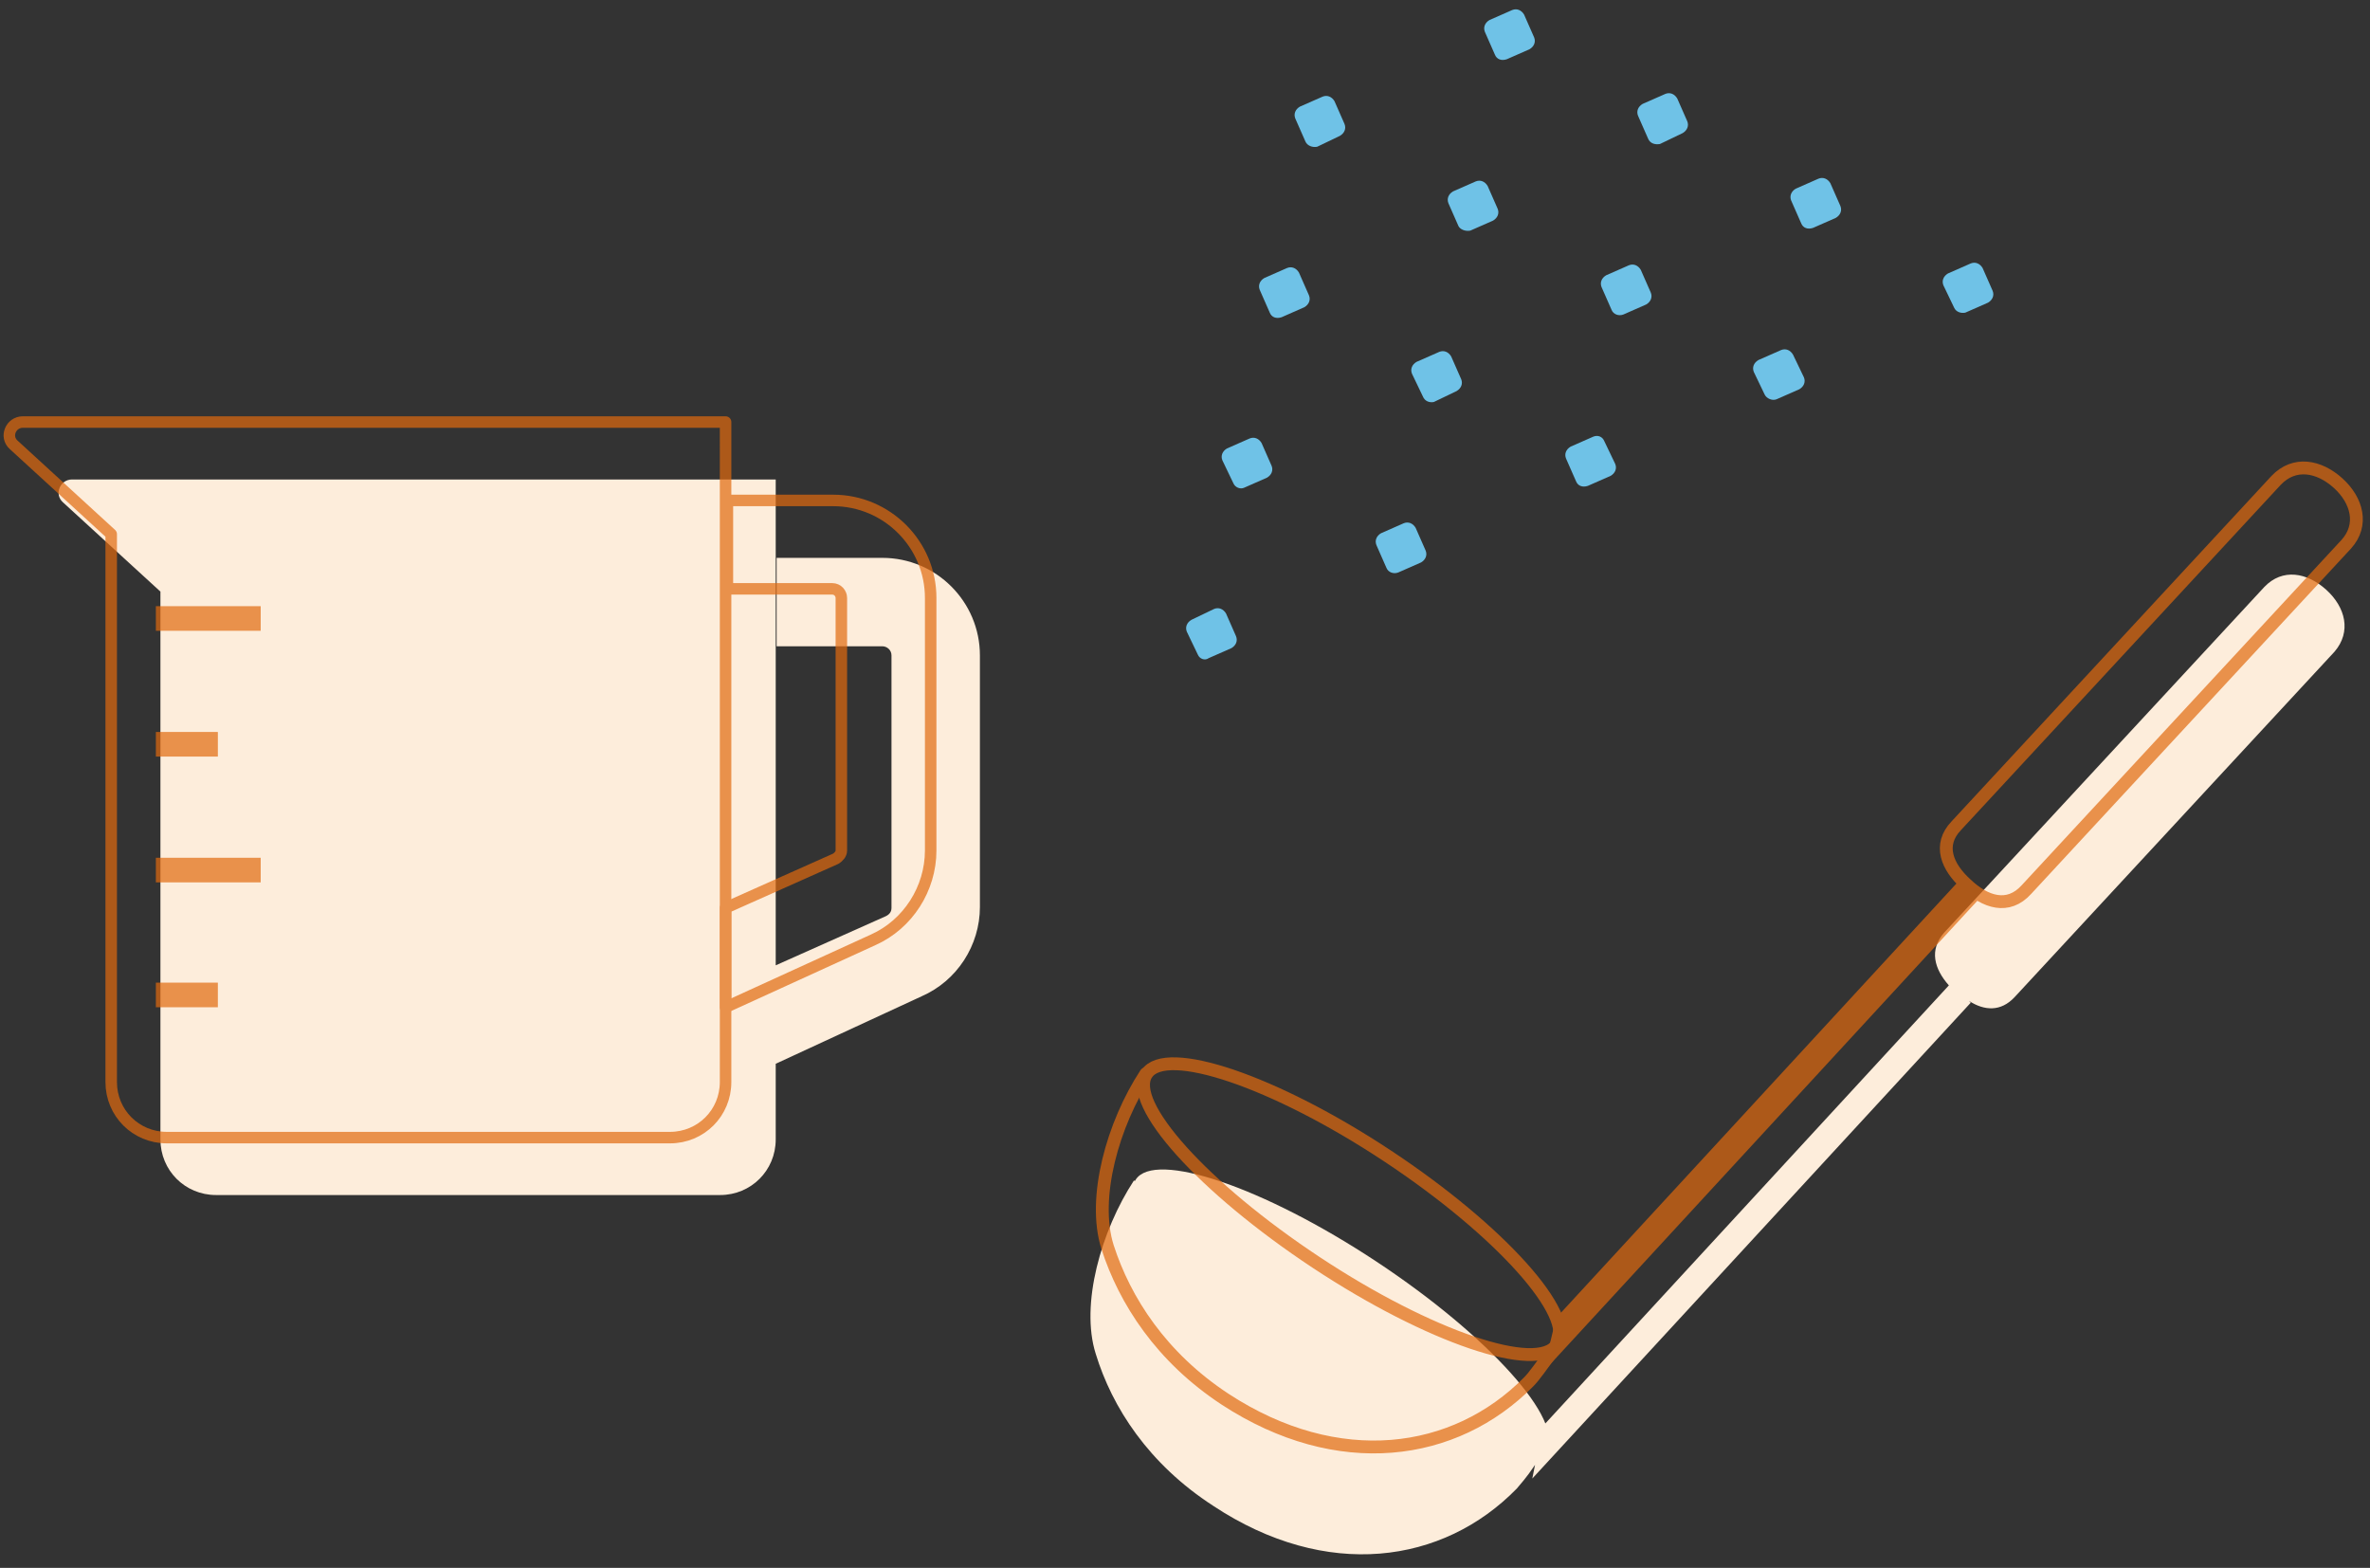
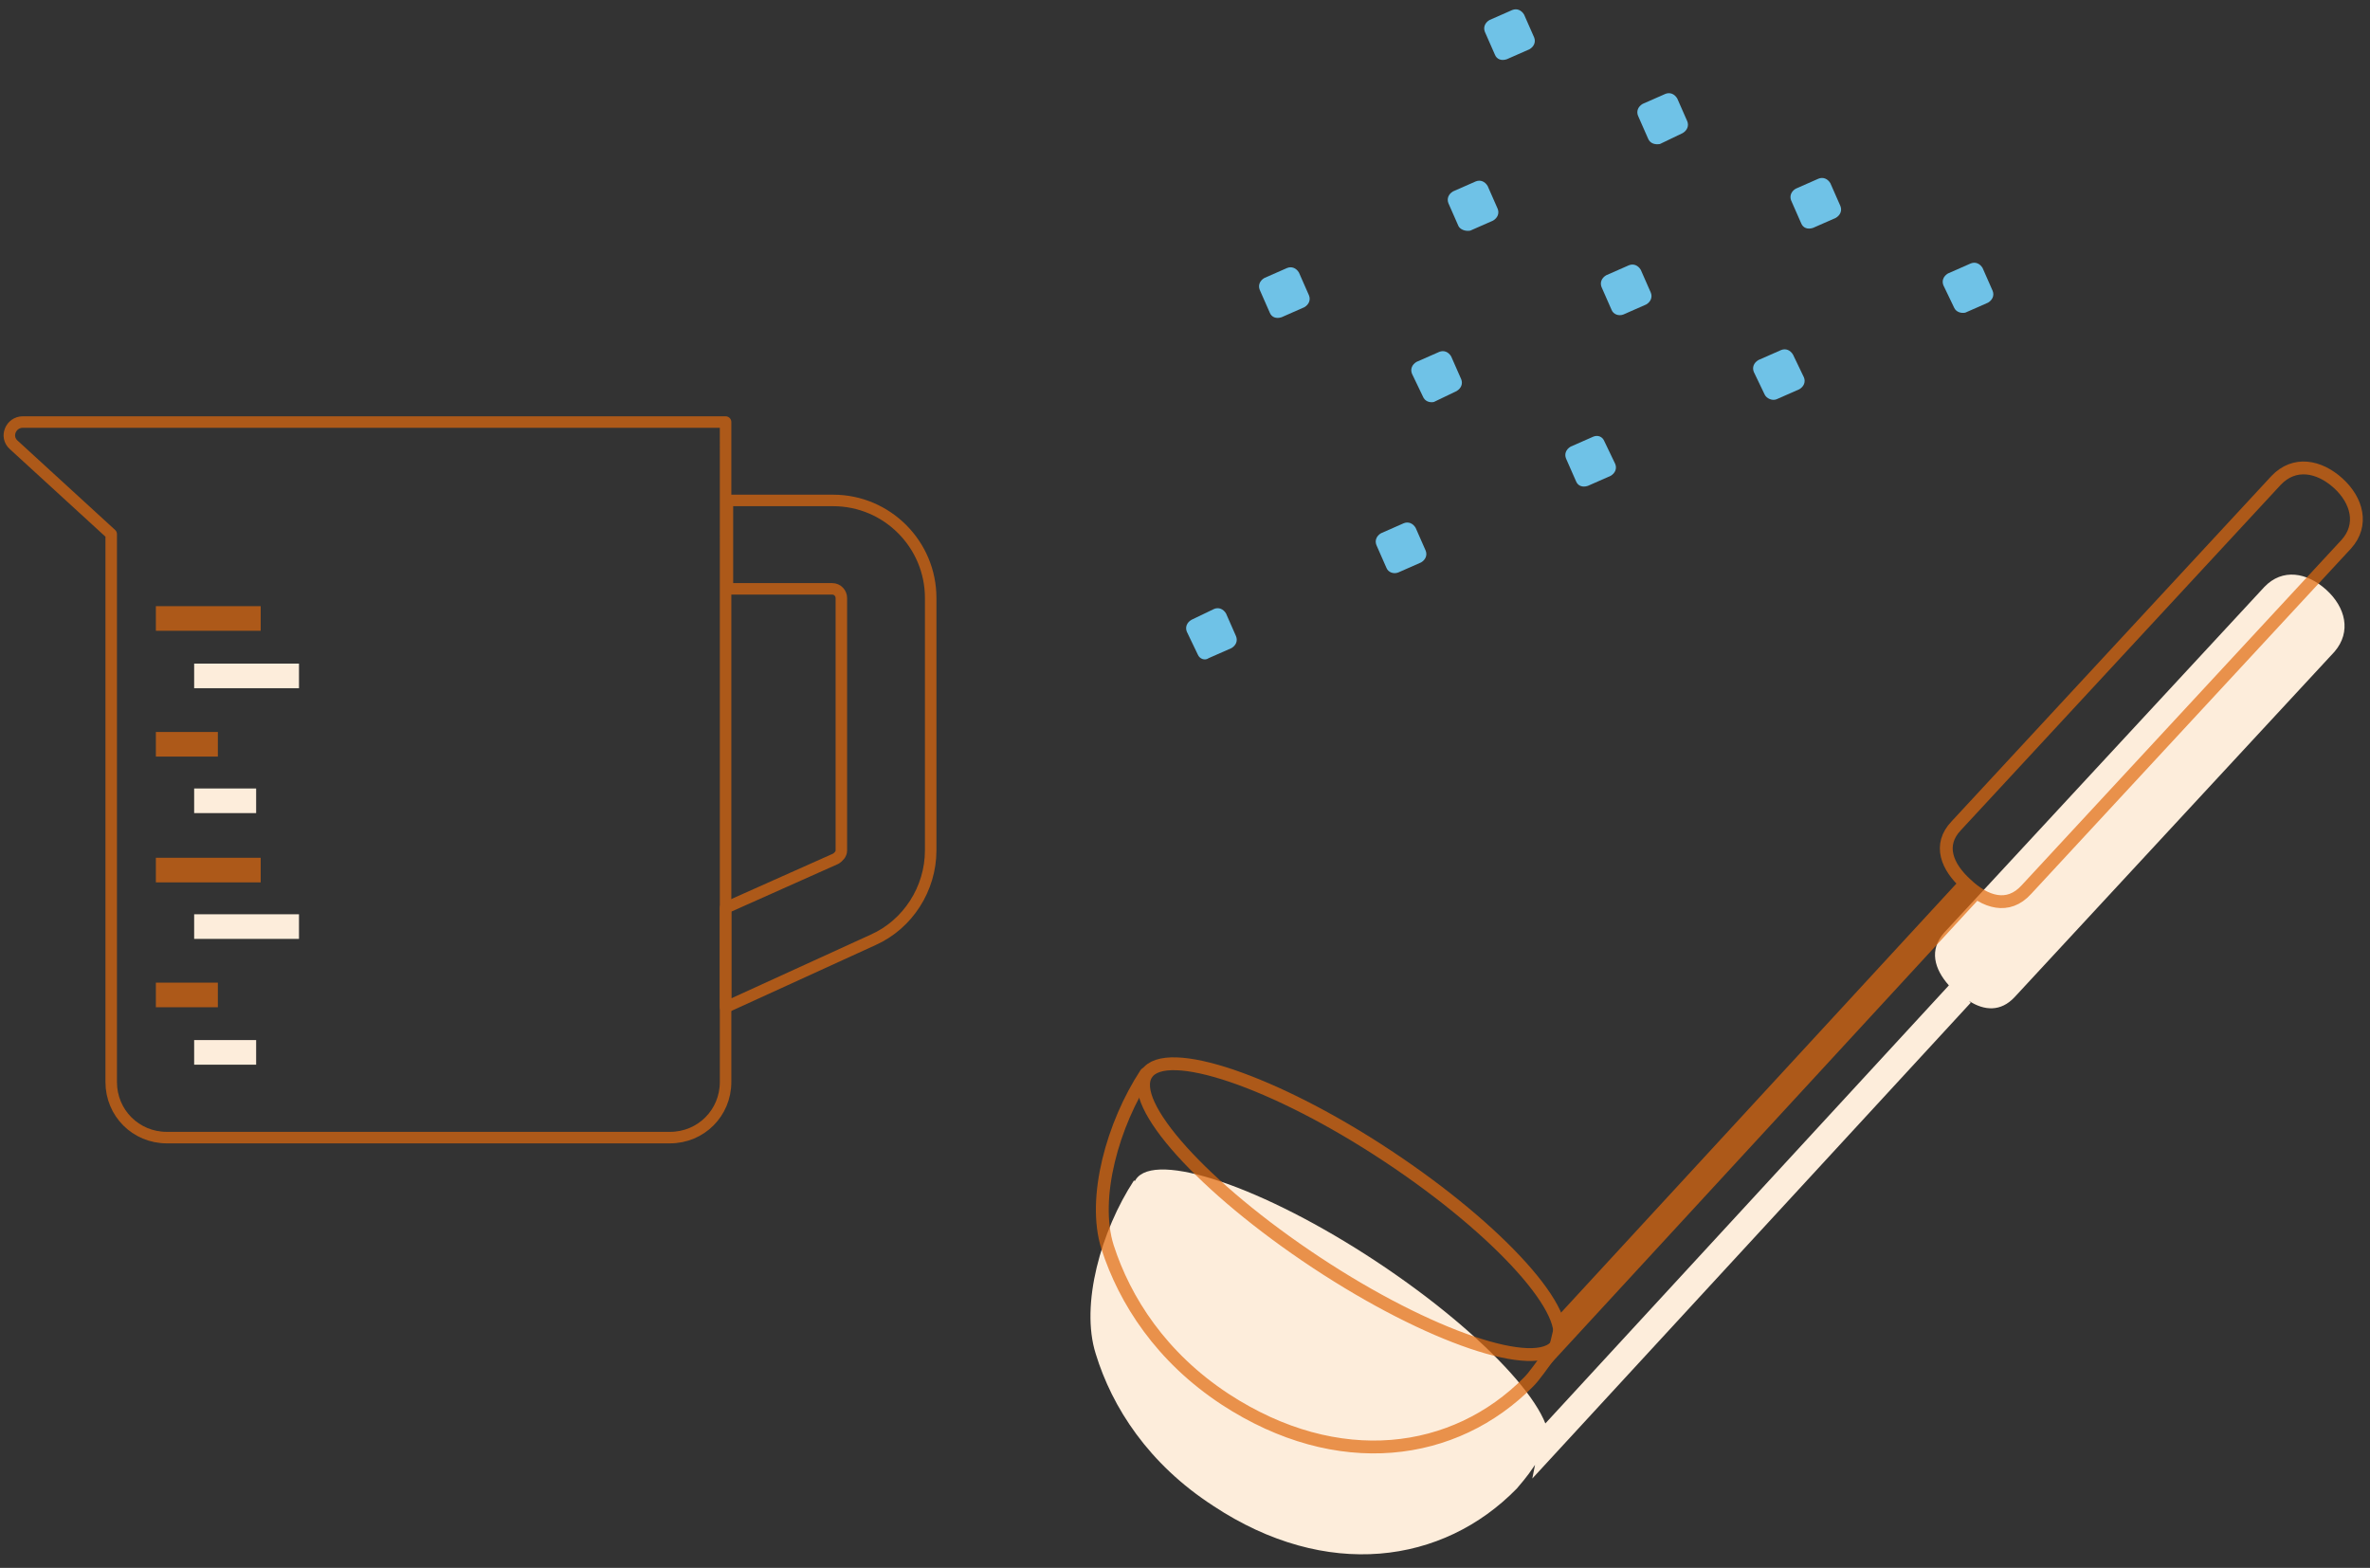
<svg xmlns="http://www.w3.org/2000/svg" version="1.1" id="レイヤー_1" x="0px" y="0px" viewBox="0 0 260 172" style="enable-background:new 0 0 260 172;" xml:space="preserve">
  <rect x="0" y="0" width="260" height="172" fill="#333333" stroke="none" />
  <style type="text/css">
	.st0{fill:#FDEDDB;}
	.st1{opacity:0.7;}
	.st2{fill:#E1690E;}
	.st3{fill:none;stroke:#E1690E;stroke-width:1.408;stroke-linecap:round;stroke-linejoin:round;stroke-miterlimit:10;}
	.st4{fill:none;stroke:#E1690E;stroke-width:1.262;stroke-linecap:round;stroke-linejoin:round;stroke-miterlimit:10;}
	.st5{fill:#6FC2E7;}
</style>
  <g>
    <g>
      <path class="st0" d="M169.6,159.1c-2.1,3.2-14-0.8-26.4-9c-12.4-8.2-20.8-17.5-18.6-20.7c2.1-3.2,14,0.8,26.4,9    C163.4,146.6,171.7,155.9,169.6,159.1z" />
      <path class="st0" d="M255.2,64.7c-2.1-1.9-4.8-2.4-6.8-0.3l-35.1,37.9c-1.7,1.9-1.1,4,0.5,5.8l-44.4,48.2l-0.6,2.5l-44.4-29.3    c-3.6,5.5-5.9,13.6-4.2,19c1.8,5.9,5.8,12.1,12.9,16.7c12.4,8.2,25.2,6.4,33.3-1.9c0.4-0.5,1-1.1,2-2.6l-0.3,1.5l48.1-52.2    l-0.2-0.2c1.7,1.1,3.5,1.2,5-0.4l35.1-37.9C258,69.3,257.3,66.6,255.2,64.7z" />
    </g>
    <g>
-       <path class="st0" d="M96.8,61.2H85.2v9.7h11.6c0.5,0,1,0.4,1,1v27.7c0,0.4-0.2,0.7-0.6,0.9l-12.1,5.4V52.6H7.9c-1.3,0-2,1.6-1,2.5    l10.7,9.8v60.1c0,3.4,2.7,6.1,6.1,6.1H79c3.4,0,6.1-2.7,6.1-6.1v-17.6l0,9.3l16-7.4c3.9-1.7,6.4-5.6,6.4-9.8V71.9    C107.5,66,102.7,61.2,96.8,61.2z" />
      <g>
        <rect x="21.3" y="72.8" class="st0" width="11.5" height="2.7" />
        <rect x="21.3" y="86.5" class="st0" width="6.8" height="2.7" />
        <rect x="21.3" y="100.3" class="st0" width="11.5" height="2.7" />
        <rect x="21.3" y="114.1" class="st0" width="6.8" height="2.7" />
      </g>
    </g>
    <g class="st1">
      <g>
        <polygon class="st2" points="169.3,150.5 170.7,144.6 215.3,96.2 217.4,98.3    " />
        <path class="st3" d="M170.8,147.5c-1.8,2.5-2.5,3.5-3.1,4.1c-8.1,8.2-20.9,10-33.3,1.9c-7-4.6-11-10.8-12.9-16.7     c-1.7-5.4,0.6-13.5,4.2-19" />
        <path class="st3" d="M170.8,147.5c-2.1,3.2-14-0.8-26.4-9c-12.4-8.2-20.8-17.5-18.6-20.7c2.1-3.2,14,0.8,26.4,9     C164.6,135,172.9,144.3,170.8,147.5z" />
        <path class="st3" d="M215.7,97L215.7,97c-2.1-1.9-3.1-4.3-1.1-6.4l35.1-37.9c2-2.1,4.7-1.6,6.8,0.3l0,0c2.1,1.9,2.8,4.6,0.9,6.7     l-35.1,37.9C220.3,99.8,217.8,99,215.7,97z" />
      </g>
    </g>
    <g class="st1">
      <g>
        <g>
          <path class="st4" d="M79.6,110.5l0-10.9l12.1-5.4c0.3-0.2,0.6-0.5,0.6-0.9V65.6c0-0.5-0.4-1-1-1H79.8v-9.7h11.6      c5.9,0,10.7,4.8,10.7,10.7v27.7c0,4.2-2.5,8.1-6.3,9.8L79.6,110.5z" />
          <path class="st4" d="M2.5,46.3c-1.3,0-2,1.6-1,2.5l10.7,9.8v60.1c0,3.4,2.7,6.1,6.1,6.1h55.2c3.4,0,6.1-2.7,6.1-6.1V46.3H2.5z" />
        </g>
        <g>
          <rect x="17.1" y="66.5" class="st2" width="11.5" height="2.7" />
          <rect x="17.1" y="80.3" class="st2" width="6.8" height="2.7" />
          <rect x="17.1" y="94.1" class="st2" width="11.5" height="2.7" />
          <rect x="17.1" y="107.8" class="st2" width="6.8" height="2.7" />
        </g>
      </g>
    </g>
    <g>
      <path class="st5" d="M214.4,33.8l-1.2-2.5c-0.2-0.5,0-1,0.5-1.3l2.5-1.1c0.5-0.2,1,0,1.3,0.5l1.1,2.5c0.2,0.5,0,1-0.5,1.3    l-2.5,1.1C215.1,34.4,214.6,34.2,214.4,33.8z" />
      <path class="st5" d="M193.6,43.3l-1.2-2.5c-0.2-0.5,0-1,0.5-1.3l2.5-1.1c0.5-0.2,1,0,1.3,0.5l1.2,2.5c0.2,0.5,0,1-0.5,1.3    l-2.5,1.1C194.4,44,193.8,43.7,193.6,43.3z" />
      <path class="st5" d="M172.9,52.8l-1.1-2.5c-0.2-0.5,0-1,0.5-1.3l2.5-1.1c0.5-0.2,1,0,1.2,0.5l1.2,2.5c0.2,0.5,0,1-0.5,1.3    l-2.5,1.1C173.6,53.5,173.1,53.3,172.9,52.8z" />
      <path class="st5" d="M152.1,62.3l-1.1-2.5c-0.2-0.5,0-1,0.5-1.3l2.5-1.1c0.5-0.2,1,0,1.3,0.5l1.1,2.5c0.2,0.5,0,1-0.5,1.3    l-2.5,1.1C152.9,63,152.3,62.8,152.1,62.3z" />
      <path class="st5" d="M131.4,71.8l-1.2-2.5c-0.2-0.5,0-1,0.5-1.3l2.5-1.2c0.5-0.2,1,0,1.3,0.5l1.1,2.5c0.2,0.5,0,1-0.5,1.3    l-2.5,1.1C132.2,72.5,131.6,72.3,131.4,71.8z" />
      <path class="st5" d="M197.6,24.5l-1.1-2.5c-0.2-0.5,0-1,0.5-1.3l2.5-1.1c0.5-0.2,1,0,1.3,0.5l1.1,2.5c0.2,0.5,0,1-0.5,1.3    l-2.5,1.1C198.3,25.2,197.8,25,197.6,24.5z" />
      <path class="st5" d="M176.8,34l-1.1-2.5c-0.2-0.5,0-1,0.5-1.3l2.5-1.1c0.5-0.2,1,0,1.3,0.5l1.1,2.5c0.2,0.5,0,1-0.5,1.3l-2.5,1.1    C177.6,34.7,177,34.5,176.8,34z" />
      <path class="st5" d="M156.1,43.5l-1.2-2.5c-0.2-0.5,0-1,0.5-1.3l2.5-1.1c0.5-0.2,1,0,1.3,0.5l1.1,2.5c0.2,0.5,0,1-0.5,1.3    l-2.5,1.2C156.8,44.2,156.3,44,156.1,43.5z" />
-       <path class="st5" d="M135.3,53l-1.2-2.5c-0.2-0.5,0-1,0.5-1.3l2.5-1.1c0.5-0.2,1,0,1.3,0.5l1.1,2.5c0.2,0.5,0,1-0.5,1.3l-2.5,1.1    C136.1,53.7,135.5,53.5,135.3,53z" />
      <path class="st5" d="M180.8,15.2l-1.1-2.5c-0.2-0.5,0-1,0.5-1.3l2.5-1.1c0.5-0.2,1,0,1.3,0.5l1.1,2.5c0.2,0.5,0,1-0.5,1.3    l-2.5,1.2C181.5,15.9,181,15.7,180.8,15.2z" />
      <path class="st5" d="M160,24.8l-1.1-2.5c-0.2-0.5,0-1,0.5-1.3l2.5-1.1c0.5-0.2,1,0,1.3,0.5l1.1,2.5c0.2,0.5,0,1-0.5,1.3l-2.5,1.1    C160.8,25.4,160.2,25.2,160,24.8z" />
      <path class="st5" d="M139.3,34.3l-1.1-2.5c-0.2-0.5,0-1,0.5-1.3l2.5-1.1c0.5-0.2,1,0,1.3,0.5l1.1,2.5c0.2,0.5,0,1-0.5,1.3    l-2.5,1.1C140,35,139.5,34.8,139.3,34.3z" />
      <path class="st5" d="M164,6l-1.1-2.5c-0.2-0.5,0-1,0.5-1.3l2.5-1.1c0.5-0.2,1,0,1.3,0.5l1.1,2.5c0.2,0.5,0,1-0.5,1.3l-2.5,1.1    C164.7,6.7,164.2,6.5,164,6z" />
-       <path class="st5" d="M143.2,15.5l-1.1-2.5c-0.2-0.5,0-1,0.5-1.3l2.5-1.1c0.5-0.2,1,0,1.3,0.5l1.1,2.5c0.2,0.5,0,1-0.5,1.3    l-2.5,1.2C144,16.2,143.4,16,143.2,15.5z" />
    </g>
  </g>
</svg>